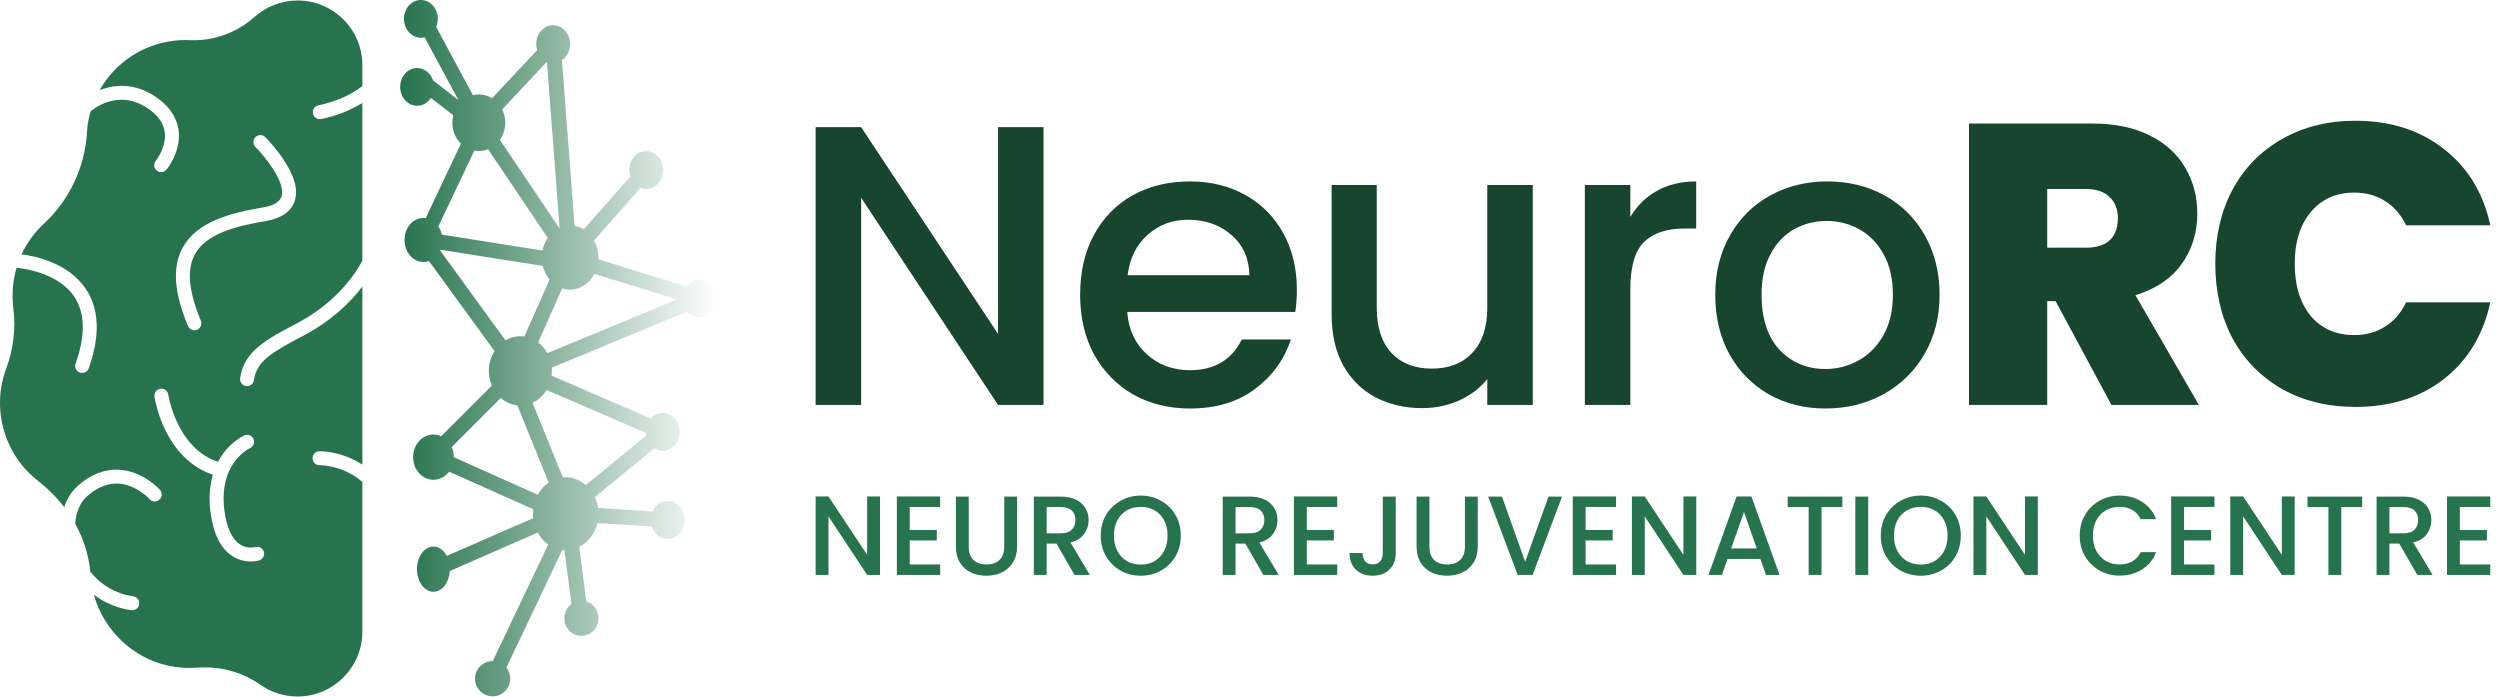
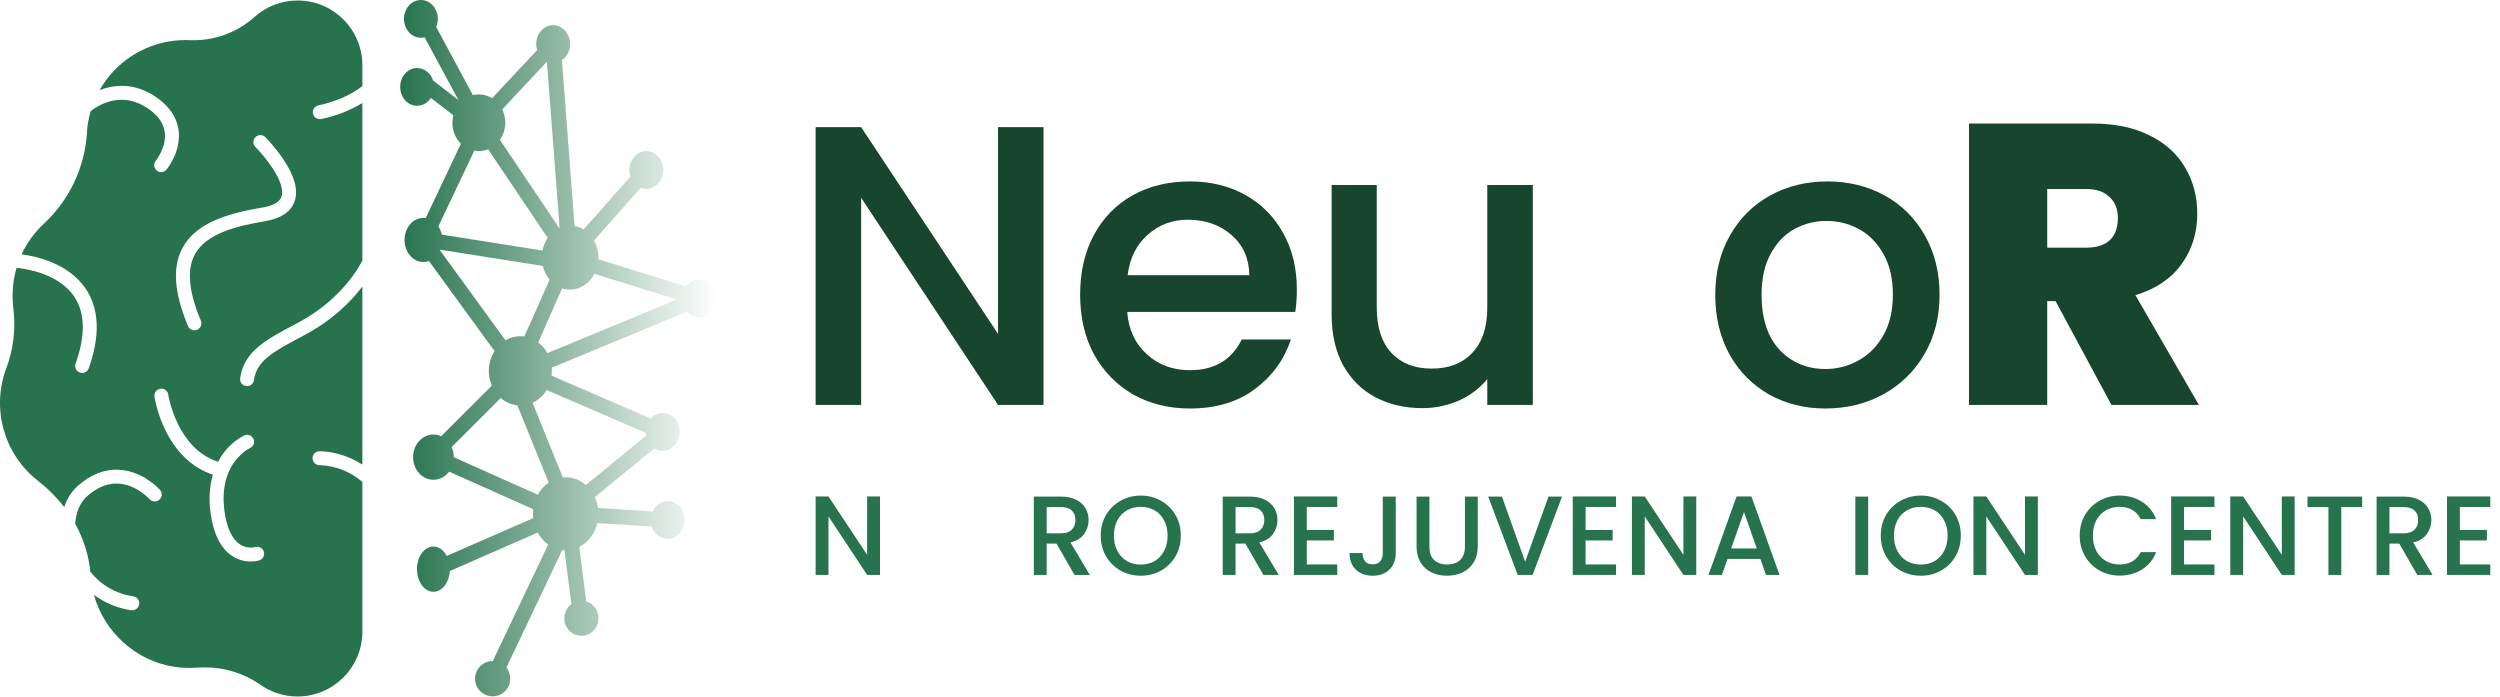
<svg xmlns="http://www.w3.org/2000/svg" width="201" height="56" viewBox="0 0 201 56" fill="none">
  <path d="M57.562 23.777C57.468 23.042 56.903 22.476 56.217 22.476C55.797 22.483 55.405 22.692 55.164 23.036L48.113 20.847V20.707C48.116 20.227 47.996 19.754 47.765 19.334L51.508 15.101C51.652 15.158 51.806 15.189 51.961 15.189C52.713 15.189 53.323 14.509 53.323 13.67C53.323 12.832 52.713 12.152 51.961 12.152C51.21 12.152 50.599 12.831 50.599 13.67C50.599 13.848 50.629 14.026 50.685 14.195L46.931 18.442C46.705 18.304 46.456 18.208 46.196 18.162L45.182 4.838C45.601 4.54 45.844 4.056 45.836 3.542C45.851 2.943 45.514 2.391 44.975 2.131V2.12L44.967 2.128C44.811 2.059 44.643 2.023 44.474 2.023C43.722 2.023 43.114 2.703 43.114 3.542C43.114 3.707 43.137 3.871 43.186 4.029L39.561 7.898C39.102 7.611 38.547 7.521 38.021 7.65L35.069 2.167C35.157 1.961 35.202 1.74 35.202 1.518C35.202 0.678 34.593 -0.001 33.84 -0.001C33.087 -0.001 32.48 0.679 32.48 1.518C32.48 2.356 33.088 3.036 33.844 3.036C33.945 3.036 34.044 3.024 34.141 2.999L36.857 8.045L34.814 6.464C34.649 5.891 34.134 5.487 33.536 5.468C32.785 5.468 32.176 6.147 32.176 6.987C32.176 7.826 32.785 8.505 33.536 8.505C33.99 8.497 34.407 8.258 34.642 7.87L36.448 9.27C36.397 9.467 36.372 9.669 36.372 9.871C36.367 10.501 36.613 11.106 37.058 11.551L34.228 17.532C34.166 17.524 34.105 17.518 34.043 17.518C33.203 17.518 32.524 18.312 32.524 19.292C32.524 20.272 33.205 21.065 34.043 21.065C34.196 21.065 34.347 21.04 34.49 20.988L39.763 28.231C39.462 28.708 39.302 29.259 39.303 29.824C39.303 30.23 39.385 30.63 39.543 31.004L35.472 35.074C35.278 34.983 35.065 34.935 34.849 34.934C33.947 34.934 33.214 35.749 33.214 36.754C33.214 37.759 33.947 38.574 34.849 38.574C35.349 38.569 35.816 38.327 36.109 37.921L42.876 40.942C42.861 41.064 42.855 41.185 42.855 41.307C42.855 41.425 42.855 41.541 42.873 41.656L35.92 44.697C35.681 44.24 35.29 43.94 34.849 43.94C34.119 43.94 33.525 44.756 33.525 45.76C33.525 46.763 34.119 47.58 34.849 47.58C35.542 47.58 36.109 46.845 36.166 45.91L43.232 42.819C43.435 43.2 43.722 43.529 44.072 43.782L39.62 53.151C38.837 53.145 38.199 53.775 38.193 54.557C38.188 55.34 38.818 55.978 39.6 55.984C40.383 55.989 41.021 55.359 41.026 54.577C41.026 54.573 41.026 54.57 41.026 54.566C41.026 54.241 40.919 53.925 40.718 53.668L45.209 44.223C45.266 44.223 45.324 44.233 45.383 44.236L45.942 48.565C45.588 48.837 45.381 49.259 45.383 49.706C45.359 50.46 45.951 51.092 46.705 51.117C47.46 51.141 48.091 50.548 48.116 49.794C48.116 49.764 48.116 49.735 48.116 49.706C48.123 49.087 47.726 48.535 47.136 48.347L46.577 43.974C47.318 43.576 47.849 42.876 48.029 42.055L52.409 42.335C52.576 42.906 53.091 43.306 53.686 43.326C54.438 43.326 55.046 42.645 55.046 41.807C55.046 40.968 54.438 40.288 53.686 40.288C53.153 40.302 52.677 40.628 52.472 41.121L48.084 40.841C48.042 40.539 47.955 40.243 47.828 39.966L52.618 36.047C52.817 36.172 53.046 36.239 53.28 36.239C54.032 36.239 54.642 35.558 54.642 34.72C54.642 33.882 54.032 33.201 53.28 33.201C52.912 33.204 52.562 33.365 52.321 33.644L44.343 30.201C44.359 30.074 44.368 29.945 44.368 29.817C44.368 29.731 44.368 29.647 44.356 29.565L55.239 25.055C55.483 25.343 55.841 25.511 56.219 25.514C56.943 25.514 57.532 24.884 57.577 24.09L57.562 23.777ZM40.377 8.799L43.971 4.961L44.992 18.304C44.979 18.304 44.965 18.313 44.953 18.32L40.194 11.243C40.696 10.524 40.767 9.587 40.38 8.799H40.377ZM38.137 12.11C38.51 12.181 38.895 12.143 39.246 12.002L44.037 19.127C43.83 19.433 43.687 19.779 43.617 20.143L35.524 18.863C35.474 18.628 35.378 18.406 35.244 18.206L38.137 12.11ZM35.384 20.136L35.409 20.076L43.643 21.382C43.738 21.785 43.925 22.161 44.19 22.48L42.157 27.053C41.633 26.982 41.098 27.093 40.643 27.364L35.384 20.136ZM43.238 39.776L36.487 36.759V36.751C36.487 36.474 36.428 36.198 36.316 35.945L40.265 31.996C40.636 32.326 41.101 32.533 41.595 32.588L44.114 38.8C43.749 39.052 43.449 39.387 43.238 39.776ZM51.916 34.801C51.919 34.88 51.926 34.956 51.94 35.033L47.099 38.995C46.653 38.596 46.077 38.375 45.479 38.372C45.402 38.372 45.327 38.372 45.251 38.383L42.817 32.382C43.287 32.16 43.679 31.802 43.944 31.354L51.916 34.801ZM44.008 28.392C43.827 28.053 43.575 27.758 43.27 27.524L45.199 23.185C45.404 23.252 45.618 23.287 45.833 23.287C46.673 23.287 47.398 22.777 47.793 22.017L54.425 24.078L44.008 28.392Z" fill="url(#paint0_linear_1409_6451)" />
  <path d="M25.71 37.4C25.401 37.412 25.142 37.169 25.129 36.86C25.118 36.551 25.36 36.292 25.669 36.281C25.749 36.281 27.397 36.232 29.134 37.354V23.036C28.168 24.317 26.665 25.792 24.362 27.004C21.851 28.326 20.636 29.029 20.416 30.563C20.377 30.838 20.142 31.043 19.863 31.044C19.837 31.044 19.81 31.041 19.783 31.037C19.477 30.994 19.264 30.711 19.308 30.404C19.617 28.236 21.389 27.304 23.84 26.013C26.313 24.712 27.759 23.074 28.54 21.936C28.757 21.621 28.955 21.293 29.134 20.956V8.286C28.108 8.904 26.982 9.34 25.807 9.572C25.501 9.625 25.212 9.421 25.16 9.116C25.11 8.827 25.291 8.549 25.574 8.477C27.001 8.174 28.19 7.653 29.134 6.922V5.256C29.141 2.383 26.816 0.047 23.942 0.04C22.656 0.037 21.414 0.51 20.455 1.369C19.035 2.638 17.178 3.304 15.276 3.23C14.841 3.21 14.404 3.227 13.972 3.277C11.463 3.575 9.247 5.051 8.006 7.251C9.257 6.761 10.85 6.67 12.485 7.763C13.569 8.486 14.196 9.377 14.351 10.416C14.607 12.124 13.452 13.557 13.403 13.617C13.216 13.864 12.864 13.911 12.62 13.724C12.373 13.536 12.326 13.185 12.513 12.94C12.521 12.928 12.53 12.919 12.538 12.909C12.545 12.899 13.43 11.789 13.238 10.574C13.129 9.864 12.666 9.233 11.859 8.696C9.877 7.374 8.135 8.288 7.291 8.929C7.138 9.452 7.04 9.988 6.998 10.531V10.615C6.834 13.416 5.601 16.046 3.553 17.963C2.79 18.665 2.172 19.509 1.734 20.448C2.95 20.608 5.499 21.177 6.876 23.192C7.984 24.812 8.07 26.971 7.134 29.611C7.054 29.835 6.843 29.983 6.606 29.983C6.542 29.983 6.479 29.972 6.419 29.951C6.127 29.847 5.975 29.527 6.078 29.236C6.888 26.957 6.846 25.137 5.954 23.828C4.729 22.03 2.197 21.62 1.335 21.53C1.021 22.597 0.933 23.718 1.077 24.821C1.274 26.459 1.072 28.119 0.488 29.661C-0.706 32.91 0.342 36.558 3.079 38.677C3.861 39.285 4.561 39.99 5.163 40.777C5.366 40.124 5.737 39.536 6.241 39.075C7.295 38.138 8.424 37.697 9.6 37.769C11.509 37.883 12.807 39.327 12.862 39.387C13.067 39.619 13.045 39.973 12.813 40.178C12.58 40.382 12.226 40.361 12.022 40.129C11.584 39.675 11.055 39.321 10.47 39.087C9.278 38.638 8.108 38.914 6.991 39.907C6.431 40.4 6.112 41.197 6.045 42.109C6.71 43.302 7.125 44.618 7.267 45.975C8.114 47.041 9.334 47.743 10.679 47.943C10.989 47.967 11.22 48.237 11.196 48.547C11.172 48.856 10.902 49.087 10.593 49.063C10.563 49.063 10.534 49.062 10.505 49.056C9.434 48.894 8.42 48.47 7.552 47.822C8.363 50.807 10.929 53.159 14.042 53.614C14.617 53.698 15.201 53.72 15.781 53.68C15.99 53.666 16.201 53.659 16.404 53.659C18.011 53.638 19.585 54.118 20.906 55.032C21.785 55.662 22.839 56 23.921 55.998C26.8 55.995 29.132 53.661 29.135 50.782V38.744C28.179 37.92 26.973 37.445 25.711 37.399L25.71 37.4ZM14.7 19.885C15.846 17.815 18.576 17.107 21.095 16.687C21.973 16.547 22.495 16.24 22.635 15.797C23.009 14.632 21.193 12.471 20.528 11.806C20.315 11.582 20.325 11.228 20.549 11.015C20.766 10.809 21.105 10.811 21.32 11.015C21.833 11.543 22.302 12.111 22.72 12.716C23.661 14.086 23.991 15.235 23.7 16.14C23.42 17.014 22.605 17.57 21.28 17.791C19.025 18.166 16.596 18.771 15.681 20.427C15.003 21.65 15.155 23.397 16.141 25.766C16.269 26.047 16.141 26.379 15.86 26.506C15.579 26.634 15.247 26.506 15.12 26.225C15.115 26.215 15.111 26.205 15.107 26.197C13.977 23.491 13.844 21.425 14.698 19.885H14.7ZM20.818 45.061C20.604 45.119 20.384 45.145 20.163 45.142C19.637 45.145 19.12 44.994 18.678 44.707C17.73 44.09 17.138 42.888 16.922 41.152C16.778 40.154 16.843 39.138 17.113 38.166C15.534 37.637 14.243 36.454 13.36 34.713C12.909 33.824 12.591 32.872 12.419 31.89C12.374 31.583 12.587 31.299 12.894 31.254C13.2 31.209 13.485 31.422 13.528 31.729C13.536 31.783 14.212 36.068 17.534 37.125C17.999 36.219 18.732 35.48 19.634 35.008C19.915 34.88 20.247 35.004 20.375 35.285C20.504 35.567 20.38 35.898 20.098 36.027C20.026 36.062 18.965 36.587 18.371 37.987L18.358 38.018C18.053 38.755 17.877 39.735 18.037 41.01C18.209 42.392 18.643 43.345 19.296 43.768C19.653 44 20.089 44.079 20.504 43.988C20.798 43.892 21.115 44.052 21.21 44.346C21.305 44.64 21.145 44.956 20.852 45.051C20.843 45.054 20.835 45.057 20.826 45.059H20.818V45.061Z" fill="#26734D" />
-   <path d="M178.11 21.196C178.11 18.971 178.57 16.993 179.49 15.26C180.431 13.506 181.758 12.147 183.469 11.185C185.181 10.2 187.149 9.709 189.374 9.709C192.197 9.709 194.572 10.468 196.497 11.987C198.423 13.484 199.663 15.527 200.22 18.116H193.449C193.042 17.26 192.475 16.608 191.748 16.158C191.042 15.709 190.219 15.485 189.277 15.485C187.823 15.485 186.657 16.009 185.78 17.057C184.924 18.084 184.496 19.463 184.496 21.196C184.496 22.951 184.924 24.352 185.78 25.4C186.657 26.427 187.823 26.94 189.277 26.94C190.219 26.94 191.042 26.716 191.748 26.266C192.475 25.817 193.042 25.165 193.449 24.309H200.22C199.663 26.897 198.423 28.951 196.497 30.47C194.572 31.967 192.197 32.716 189.374 32.716C187.149 32.716 185.181 32.235 183.469 31.272C181.758 30.288 180.431 28.93 179.49 27.197C178.57 25.443 178.11 23.442 178.11 21.196Z" fill="#17452E" />
  <path d="M169.762 32.556L165.27 24.213H164.596V32.556H158.307V9.933H168.222C170.04 9.933 171.581 10.254 172.843 10.896C174.105 11.516 175.057 12.383 175.699 13.495C176.341 14.586 176.661 15.816 176.661 17.185C176.661 18.725 176.234 20.084 175.378 21.26C174.544 22.416 173.313 23.239 171.688 23.731L176.79 32.556H169.762ZM164.596 19.913H167.709C168.564 19.913 169.206 19.709 169.634 19.303C170.062 18.897 170.276 18.308 170.276 17.538C170.276 16.811 170.051 16.244 169.602 15.837C169.174 15.41 168.543 15.196 167.709 15.196H164.596V19.913Z" fill="#17452E" />
  <path d="M146.764 32.844C145.095 32.844 143.587 32.47 142.239 31.721C140.891 30.951 139.833 29.882 139.062 28.512C138.292 27.122 137.907 25.517 137.907 23.699C137.907 21.902 138.303 20.308 139.095 18.918C139.886 17.527 140.966 16.458 142.335 15.709C143.705 14.96 145.234 14.586 146.924 14.586C148.614 14.586 150.144 14.96 151.513 15.709C152.882 16.458 153.962 17.527 154.754 18.918C155.545 20.308 155.941 21.902 155.941 23.699C155.941 25.496 155.535 27.09 154.722 28.48C153.909 29.871 152.796 30.951 151.385 31.721C149.994 32.47 148.454 32.844 146.764 32.844ZM146.764 29.668C147.705 29.668 148.582 29.443 149.395 28.994C150.229 28.545 150.903 27.871 151.417 26.972C151.93 26.074 152.187 24.983 152.187 23.699C152.187 22.416 151.941 21.335 151.449 20.458C150.957 19.56 150.304 18.886 149.491 18.437C148.678 17.987 147.801 17.763 146.86 17.763C145.919 17.763 145.042 17.987 144.229 18.437C143.437 18.886 142.806 19.56 142.335 20.458C141.865 21.335 141.63 22.416 141.63 23.699C141.63 25.603 142.111 27.079 143.074 28.127C144.058 29.154 145.288 29.668 146.764 29.668Z" fill="#17452E" />
-   <path d="M131.079 17.442C131.614 16.543 132.32 15.848 133.197 15.356C134.095 14.843 135.154 14.586 136.374 14.586V18.372H135.443C134.01 18.372 132.919 18.736 132.17 19.463C131.443 20.191 131.079 21.453 131.079 23.25V32.556H127.421V14.875H131.079V17.442Z" fill="#17452E" />
  <path d="M123.236 14.875V32.556H119.578V30.47C119.001 31.198 118.241 31.775 117.3 32.203C116.38 32.609 115.396 32.813 114.348 32.813C112.957 32.813 111.706 32.524 110.593 31.946C109.502 31.369 108.636 30.513 107.994 29.379C107.374 28.245 107.063 26.876 107.063 25.272V14.875H110.69V24.726C110.69 26.309 111.085 27.529 111.877 28.384C112.668 29.219 113.749 29.636 115.118 29.636C116.487 29.636 117.567 29.219 118.359 28.384C119.172 27.529 119.578 26.309 119.578 24.726V14.875H123.236Z" fill="#17452E" />
  <path d="M104.267 23.282C104.267 23.945 104.224 24.544 104.139 25.079H90.629C90.736 26.491 91.26 27.625 92.202 28.48C93.143 29.336 94.298 29.764 95.667 29.764C97.635 29.764 99.026 28.94 99.839 27.293H103.786C103.251 28.919 102.277 30.256 100.866 31.304C99.475 32.331 97.742 32.844 95.667 32.844C93.977 32.844 92.458 32.47 91.111 31.721C89.784 30.951 88.736 29.882 87.966 28.512C87.217 27.122 86.843 25.517 86.843 23.699C86.843 21.881 87.206 20.287 87.934 18.918C88.683 17.527 89.72 16.458 91.046 15.709C92.394 14.96 93.934 14.586 95.667 14.586C97.336 14.586 98.823 14.95 100.128 15.677C101.432 16.404 102.449 17.431 103.176 18.758C103.903 20.062 104.267 21.571 104.267 23.282ZM100.448 22.127C100.427 20.779 99.946 19.699 99.004 18.886C98.063 18.073 96.897 17.666 95.507 17.666C94.245 17.666 93.164 18.073 92.266 18.886C91.367 19.677 90.832 20.758 90.661 22.127H100.448Z" fill="#17452E" />
  <path d="M83.9 32.556H80.242L69.235 15.901V32.556H65.577V10.222H69.235L80.242 26.844V10.222H83.9V32.556Z" fill="#17452E" />
  <path d="M194.349 46.224L192.899 43.705H192.11V46.224H191.077V39.926H193.252C193.736 39.926 194.143 40.01 194.476 40.179C194.814 40.349 195.065 40.575 195.228 40.859C195.397 41.143 195.482 41.46 195.482 41.811C195.482 42.222 195.361 42.596 195.119 42.935C194.884 43.267 194.518 43.493 194.023 43.614L195.581 46.224H194.349ZM192.11 42.88H193.252C193.639 42.88 193.929 42.784 194.122 42.59C194.322 42.397 194.421 42.137 194.421 41.811C194.421 41.485 194.325 41.231 194.131 41.05C193.938 40.862 193.645 40.769 193.252 40.769H192.11V42.88Z" fill="#26734D" />
  <path d="M197.772 40.759V42.608H199.948V43.451H197.772V45.381H200.219V46.224H196.739V39.916H200.219V40.759H197.772Z" fill="#26734D" />
  <path d="M189.916 39.926V40.769H188.239V46.224H187.206V40.769H185.521V39.926H189.916Z" fill="#26734D" />
  <path d="M184.491 46.224H183.458L180.35 41.521V46.224H179.316V39.916H180.35L183.458 44.611V39.916H184.491V46.224Z" fill="#26734D" />
  <path d="M175.595 40.759V42.608H177.77V43.451H175.595V45.381H178.042V46.224H174.562V39.916H178.042V40.759H175.595Z" fill="#26734D" />
  <path d="M167.208 43.062C167.208 42.445 167.35 41.892 167.634 41.403C167.924 40.914 168.314 40.533 168.803 40.261C169.299 39.983 169.839 39.844 170.425 39.844C171.096 39.844 171.691 40.01 172.211 40.343C172.736 40.669 173.117 41.134 173.353 41.738H172.111C171.948 41.406 171.721 41.158 171.431 40.995C171.141 40.832 170.806 40.751 170.425 40.751C170.008 40.751 169.637 40.844 169.311 41.032C168.984 41.219 168.728 41.488 168.54 41.838C168.359 42.188 168.268 42.596 168.268 43.062C168.268 43.527 168.359 43.935 168.54 44.285C168.728 44.636 168.984 44.907 169.311 45.101C169.637 45.288 170.008 45.382 170.425 45.382C170.806 45.382 171.141 45.3 171.431 45.137C171.721 44.974 171.948 44.726 172.111 44.394H173.353C173.117 44.998 172.736 45.463 172.211 45.789C171.691 46.116 171.096 46.279 170.425 46.279C169.833 46.279 169.292 46.143 168.803 45.871C168.314 45.593 167.924 45.209 167.634 44.72C167.35 44.231 167.208 43.678 167.208 43.062Z" fill="#26734D" />
  <path d="M163.842 46.224H162.809L159.7 41.521V46.224H158.667V39.916H159.7L162.809 44.611V39.916H163.842V46.224Z" fill="#26734D" />
  <path d="M154.431 46.288C153.845 46.288 153.304 46.152 152.809 45.88C152.32 45.602 151.93 45.218 151.64 44.729C151.356 44.234 151.214 43.678 151.214 43.062C151.214 42.445 151.356 41.892 151.64 41.403C151.93 40.914 152.32 40.533 152.809 40.261C153.304 39.983 153.845 39.844 154.431 39.844C155.023 39.844 155.564 39.983 156.053 40.261C156.549 40.533 156.939 40.914 157.223 41.403C157.507 41.892 157.649 42.445 157.649 43.062C157.649 43.678 157.507 44.234 157.223 44.729C156.939 45.218 156.549 45.602 156.053 45.88C155.564 46.152 155.023 46.288 154.431 46.288ZM154.431 45.391C154.848 45.391 155.22 45.297 155.546 45.11C155.872 44.916 156.126 44.645 156.307 44.294C156.495 43.938 156.588 43.527 156.588 43.062C156.588 42.596 156.495 42.188 156.307 41.838C156.126 41.488 155.872 41.219 155.546 41.032C155.22 40.844 154.848 40.751 154.431 40.751C154.014 40.751 153.643 40.844 153.316 41.032C152.99 41.219 152.733 41.488 152.546 41.838C152.365 42.188 152.274 42.596 152.274 43.062C152.274 43.527 152.365 43.938 152.546 44.294C152.733 44.645 152.99 44.916 153.316 45.11C153.643 45.297 154.014 45.391 154.431 45.391Z" fill="#26734D" />
  <path d="M150.203 39.926V46.224H149.17V39.926H150.203Z" fill="#26734D" />
-   <path d="M148.126 39.926V40.769H146.449V46.224H145.416V40.769H143.73V39.926H148.126Z" fill="#26734D" />
  <path d="M141.532 44.937H138.895L138.442 46.224H137.363L139.62 39.916H140.816L143.073 46.224H141.985L141.532 44.937ZM141.242 44.094L140.218 41.167L139.185 44.094H141.242Z" fill="#26734D" />
  <path d="M136.38 46.224H135.347L132.238 41.521V46.224H131.205V39.916H132.238L135.347 44.611V39.916H136.38V46.224Z" fill="#26734D" />
  <path d="M127.483 40.759V42.608H129.658V43.451H127.483V45.381H129.93V46.224H126.45V39.916H129.93V40.759H127.483Z" fill="#26734D" />
  <path d="M125.587 39.926L123.221 46.224H122.025L119.65 39.926H120.756L122.623 45.164L124.499 39.926H125.587Z" fill="#26734D" />
  <path d="M114.925 39.926V43.941C114.925 44.418 115.049 44.778 115.296 45.019C115.55 45.261 115.901 45.382 116.348 45.382C116.801 45.382 117.151 45.261 117.399 45.019C117.653 44.778 117.78 44.418 117.78 43.941V39.926H118.813V43.922C118.813 44.436 118.701 44.871 118.477 45.228C118.254 45.584 117.955 45.85 117.58 46.025C117.206 46.2 116.792 46.288 116.339 46.288C115.885 46.288 115.472 46.2 115.097 46.025C114.728 45.85 114.435 45.584 114.218 45.228C114 44.871 113.892 44.436 113.892 43.922V39.926H114.925Z" fill="#26734D" />
  <path d="M112.22 39.926V44.466C112.22 45.028 112.047 45.472 111.703 45.798C111.365 46.125 110.918 46.288 110.362 46.288C109.806 46.288 109.356 46.125 109.011 45.798C108.673 45.472 108.504 45.028 108.504 44.466H109.546C109.552 44.744 109.622 44.965 109.755 45.128C109.894 45.291 110.096 45.373 110.362 45.373C110.628 45.373 110.83 45.291 110.969 45.128C111.108 44.959 111.177 44.738 111.177 44.466V39.926H112.22Z" fill="#26734D" />
  <path d="M105.066 40.759V42.608H107.241V43.451H105.066V45.381H107.513V46.224H104.033V39.916H107.513V40.759H105.066Z" fill="#26734D" />
  <path d="M101.577 46.224L100.127 43.705H99.339V46.224H98.306V39.926H100.481C100.964 39.926 101.372 40.01 101.704 40.179C102.043 40.349 102.293 40.575 102.456 40.859C102.626 41.143 102.71 41.46 102.71 41.811C102.71 42.222 102.589 42.596 102.348 42.935C102.112 43.267 101.747 43.493 101.251 43.614L102.81 46.224H101.577ZM99.339 42.88H100.481C100.867 42.88 101.157 42.784 101.351 42.59C101.55 42.397 101.65 42.137 101.65 41.811C101.65 41.485 101.553 41.231 101.36 41.05C101.167 40.862 100.873 40.769 100.481 40.769H99.339V42.88Z" fill="#26734D" />
  <path d="M91.717 46.288C91.131 46.288 90.591 46.152 90.095 45.88C89.606 45.602 89.216 45.218 88.926 44.729C88.642 44.234 88.5 43.678 88.5 43.062C88.5 42.445 88.642 41.892 88.926 41.403C89.216 40.914 89.606 40.533 90.095 40.261C90.591 39.983 91.131 39.844 91.717 39.844C92.309 39.844 92.85 39.983 93.34 40.261C93.835 40.533 94.225 40.914 94.509 41.403C94.793 41.892 94.935 42.445 94.935 43.062C94.935 43.678 94.793 44.234 94.509 44.729C94.225 45.218 93.835 45.602 93.34 45.88C92.85 46.152 92.309 46.288 91.717 46.288ZM91.717 45.391C92.134 45.391 92.506 45.297 92.832 45.11C93.158 44.916 93.412 44.645 93.593 44.294C93.781 43.938 93.874 43.527 93.874 43.062C93.874 42.596 93.781 42.188 93.593 41.838C93.412 41.488 93.158 41.219 92.832 41.032C92.506 40.844 92.134 40.751 91.717 40.751C91.3 40.751 90.929 40.844 90.603 41.032C90.276 41.219 90.019 41.488 89.832 41.838C89.651 42.188 89.56 42.596 89.56 43.062C89.56 43.527 89.651 43.938 89.832 44.294C90.019 44.645 90.276 44.916 90.603 45.11C90.929 45.297 91.3 45.391 91.717 45.391Z" fill="#26734D" />
  <path d="M86.391 46.224L84.941 43.705H84.152V46.224H83.119V39.926H85.294C85.778 39.926 86.185 40.01 86.518 40.179C86.856 40.349 87.107 40.575 87.27 40.859C87.439 41.143 87.524 41.46 87.524 41.811C87.524 42.222 87.403 42.596 87.161 42.935C86.926 43.267 86.56 43.493 86.065 43.614L87.623 46.224H86.391ZM84.152 42.88H85.294C85.681 42.88 85.971 42.784 86.164 42.59C86.364 42.397 86.463 42.137 86.463 41.811C86.463 41.485 86.367 41.231 86.173 41.05C85.98 40.862 85.687 40.769 85.294 40.769H84.152V42.88Z" fill="#26734D" />
-   <path d="M77.886 39.926V43.941C77.886 44.418 78.01 44.778 78.257 45.019C78.511 45.261 78.862 45.382 79.309 45.382C79.762 45.382 80.112 45.261 80.36 45.019C80.614 44.778 80.74 44.418 80.74 43.941V39.926H81.774V43.922C81.774 44.436 81.662 44.871 81.438 45.228C81.215 45.584 80.916 45.85 80.541 46.025C80.166 46.2 79.753 46.288 79.299 46.288C78.846 46.288 78.433 46.2 78.058 46.025C77.689 45.85 77.396 45.584 77.179 45.228C76.961 44.871 76.853 44.436 76.853 43.922V39.926H77.886Z" fill="#26734D" />
-   <path d="M73.142 40.759V42.608H75.317V43.451H73.142V45.381H75.589V46.224H72.108V39.916H75.589V40.759H73.142Z" fill="#26734D" />
  <path d="M70.752 46.224H69.719L66.61 41.521V46.224H65.577V39.916H66.61L69.719 44.611V39.916H70.752V46.224Z" fill="#26734D" />
  <defs>
    <linearGradient id="paint0_linear_1409_6451" x1="32.176" y1="27.991" x2="57.577" y2="27.991" gradientUnits="userSpaceOnUse">
      <stop stop-color="#26734D" />
      <stop offset="0.32" stop-color="#26734D" stop-opacity="0.7" />
      <stop offset="0.7" stop-color="#26734D" stop-opacity="0.3" />
      <stop offset="1" stop-color="#26734D" stop-opacity="0" />
    </linearGradient>
  </defs>
</svg>